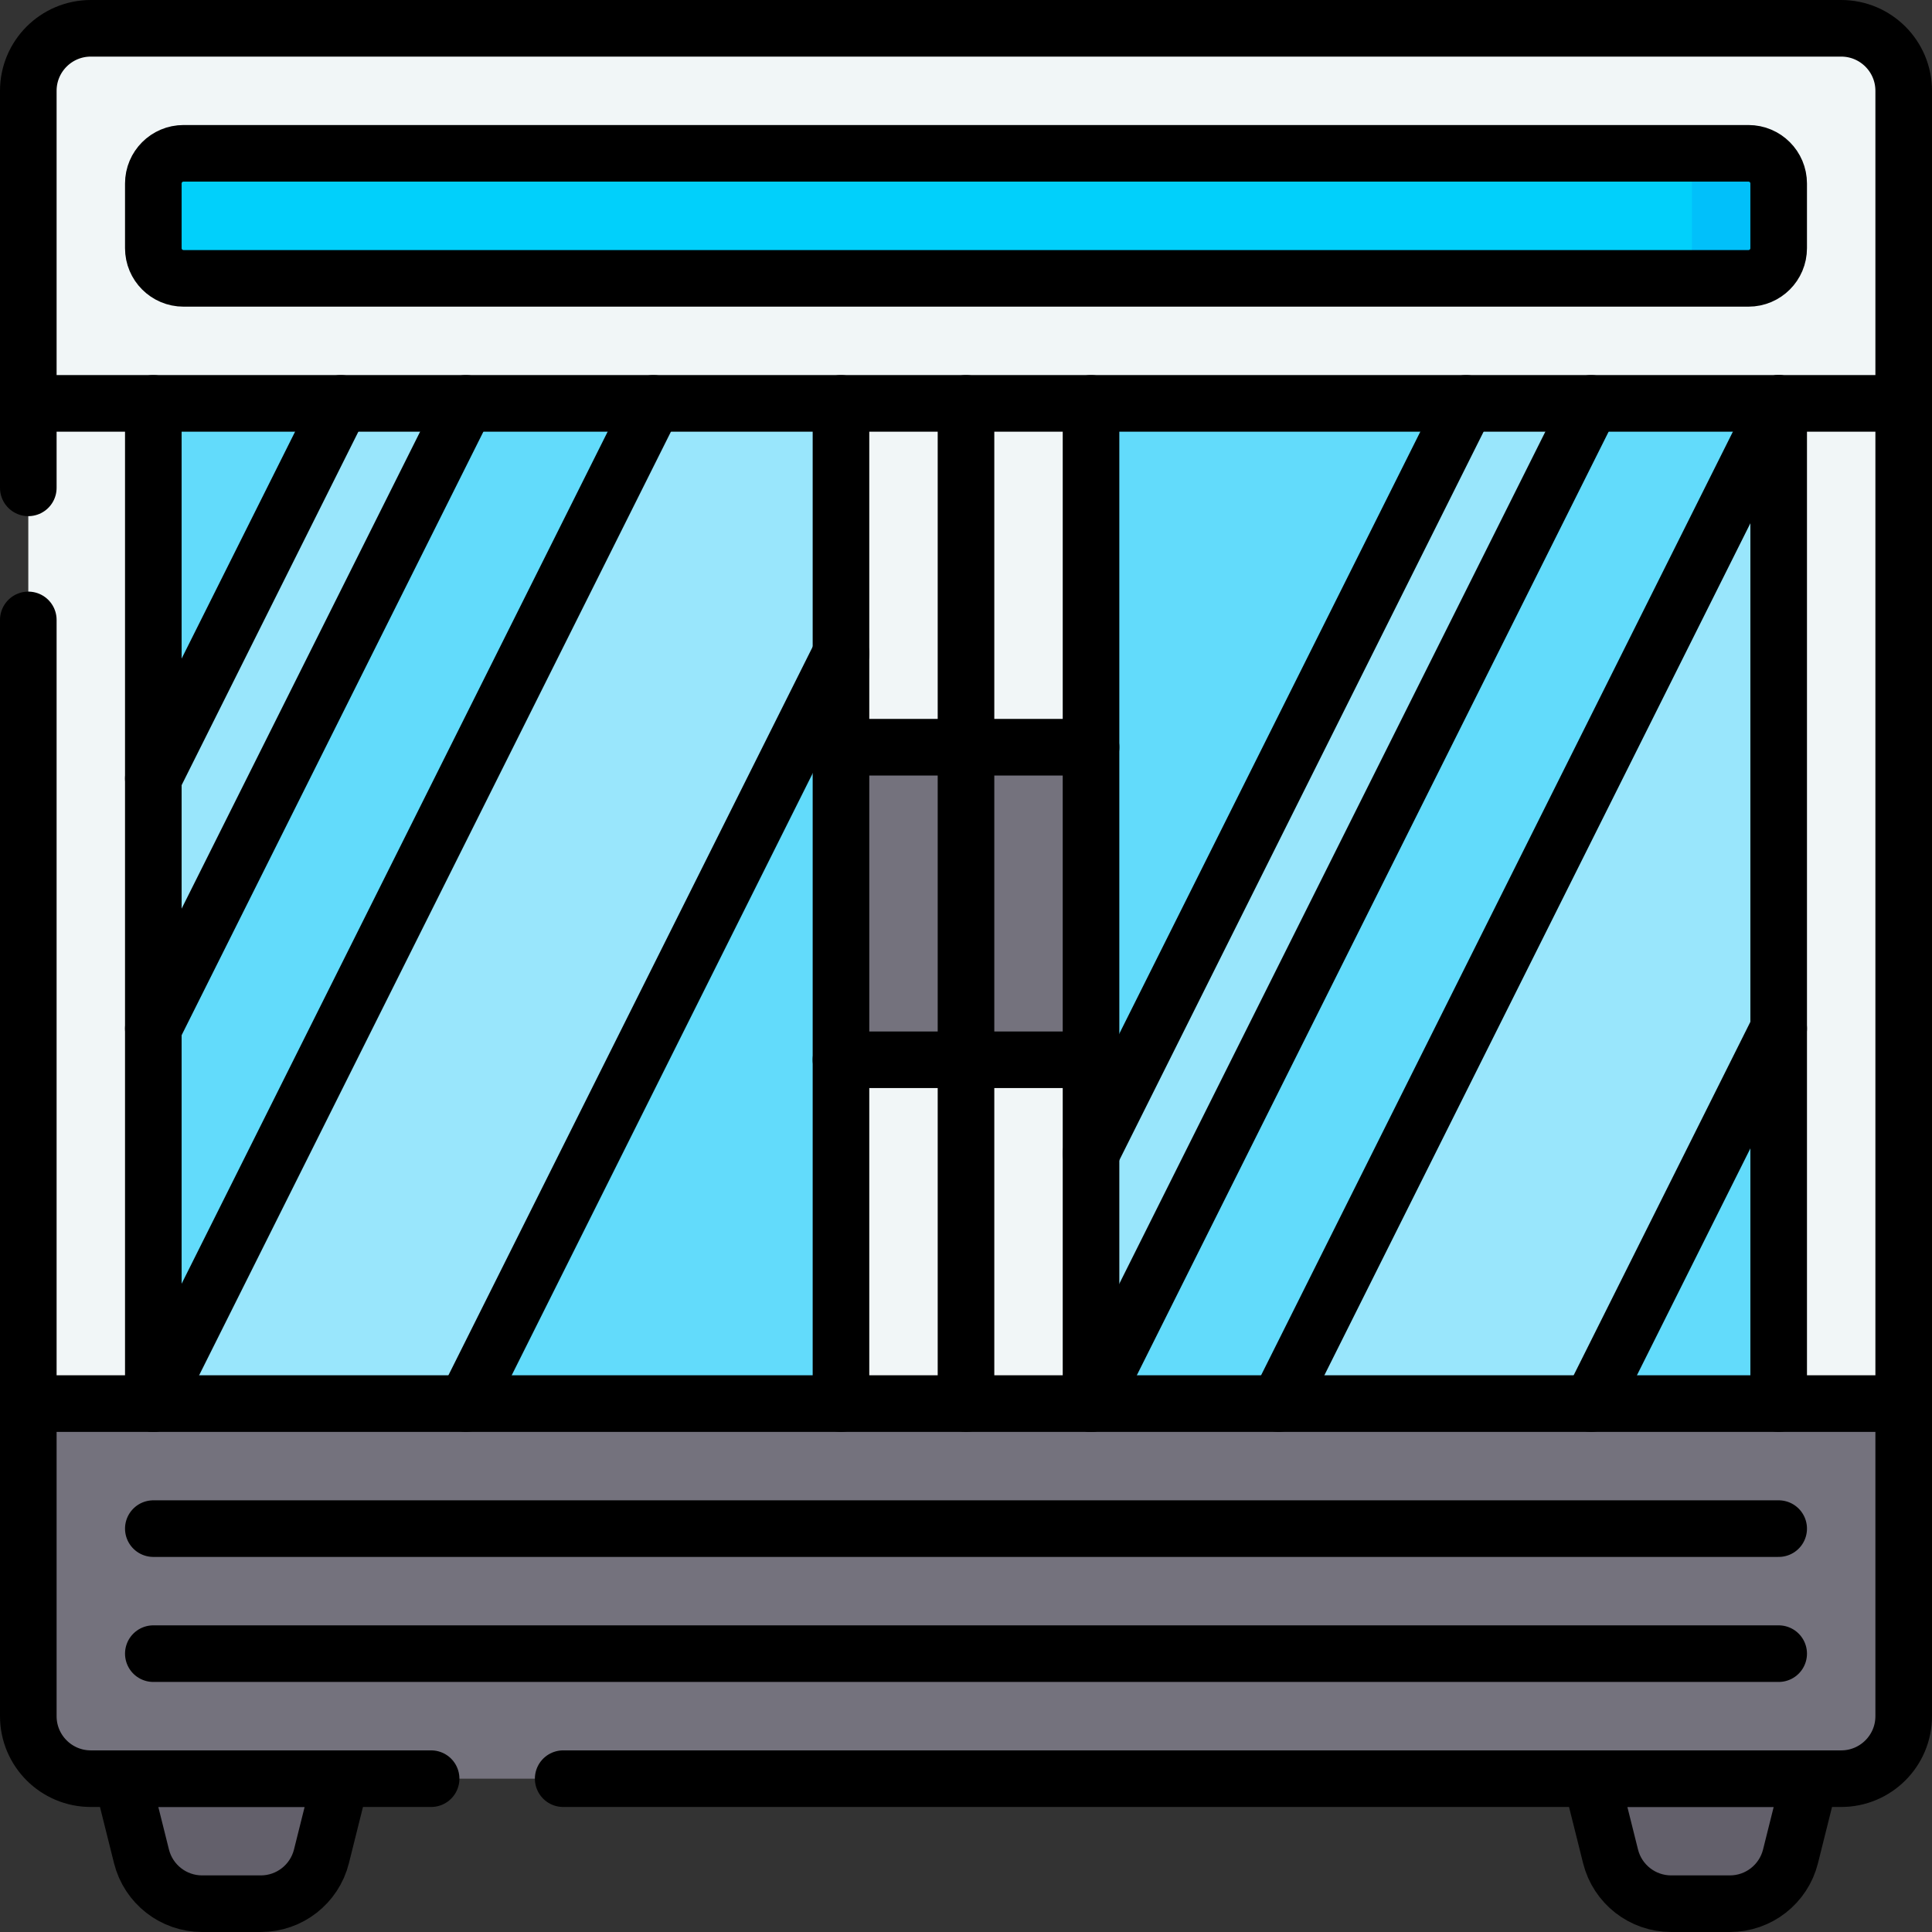
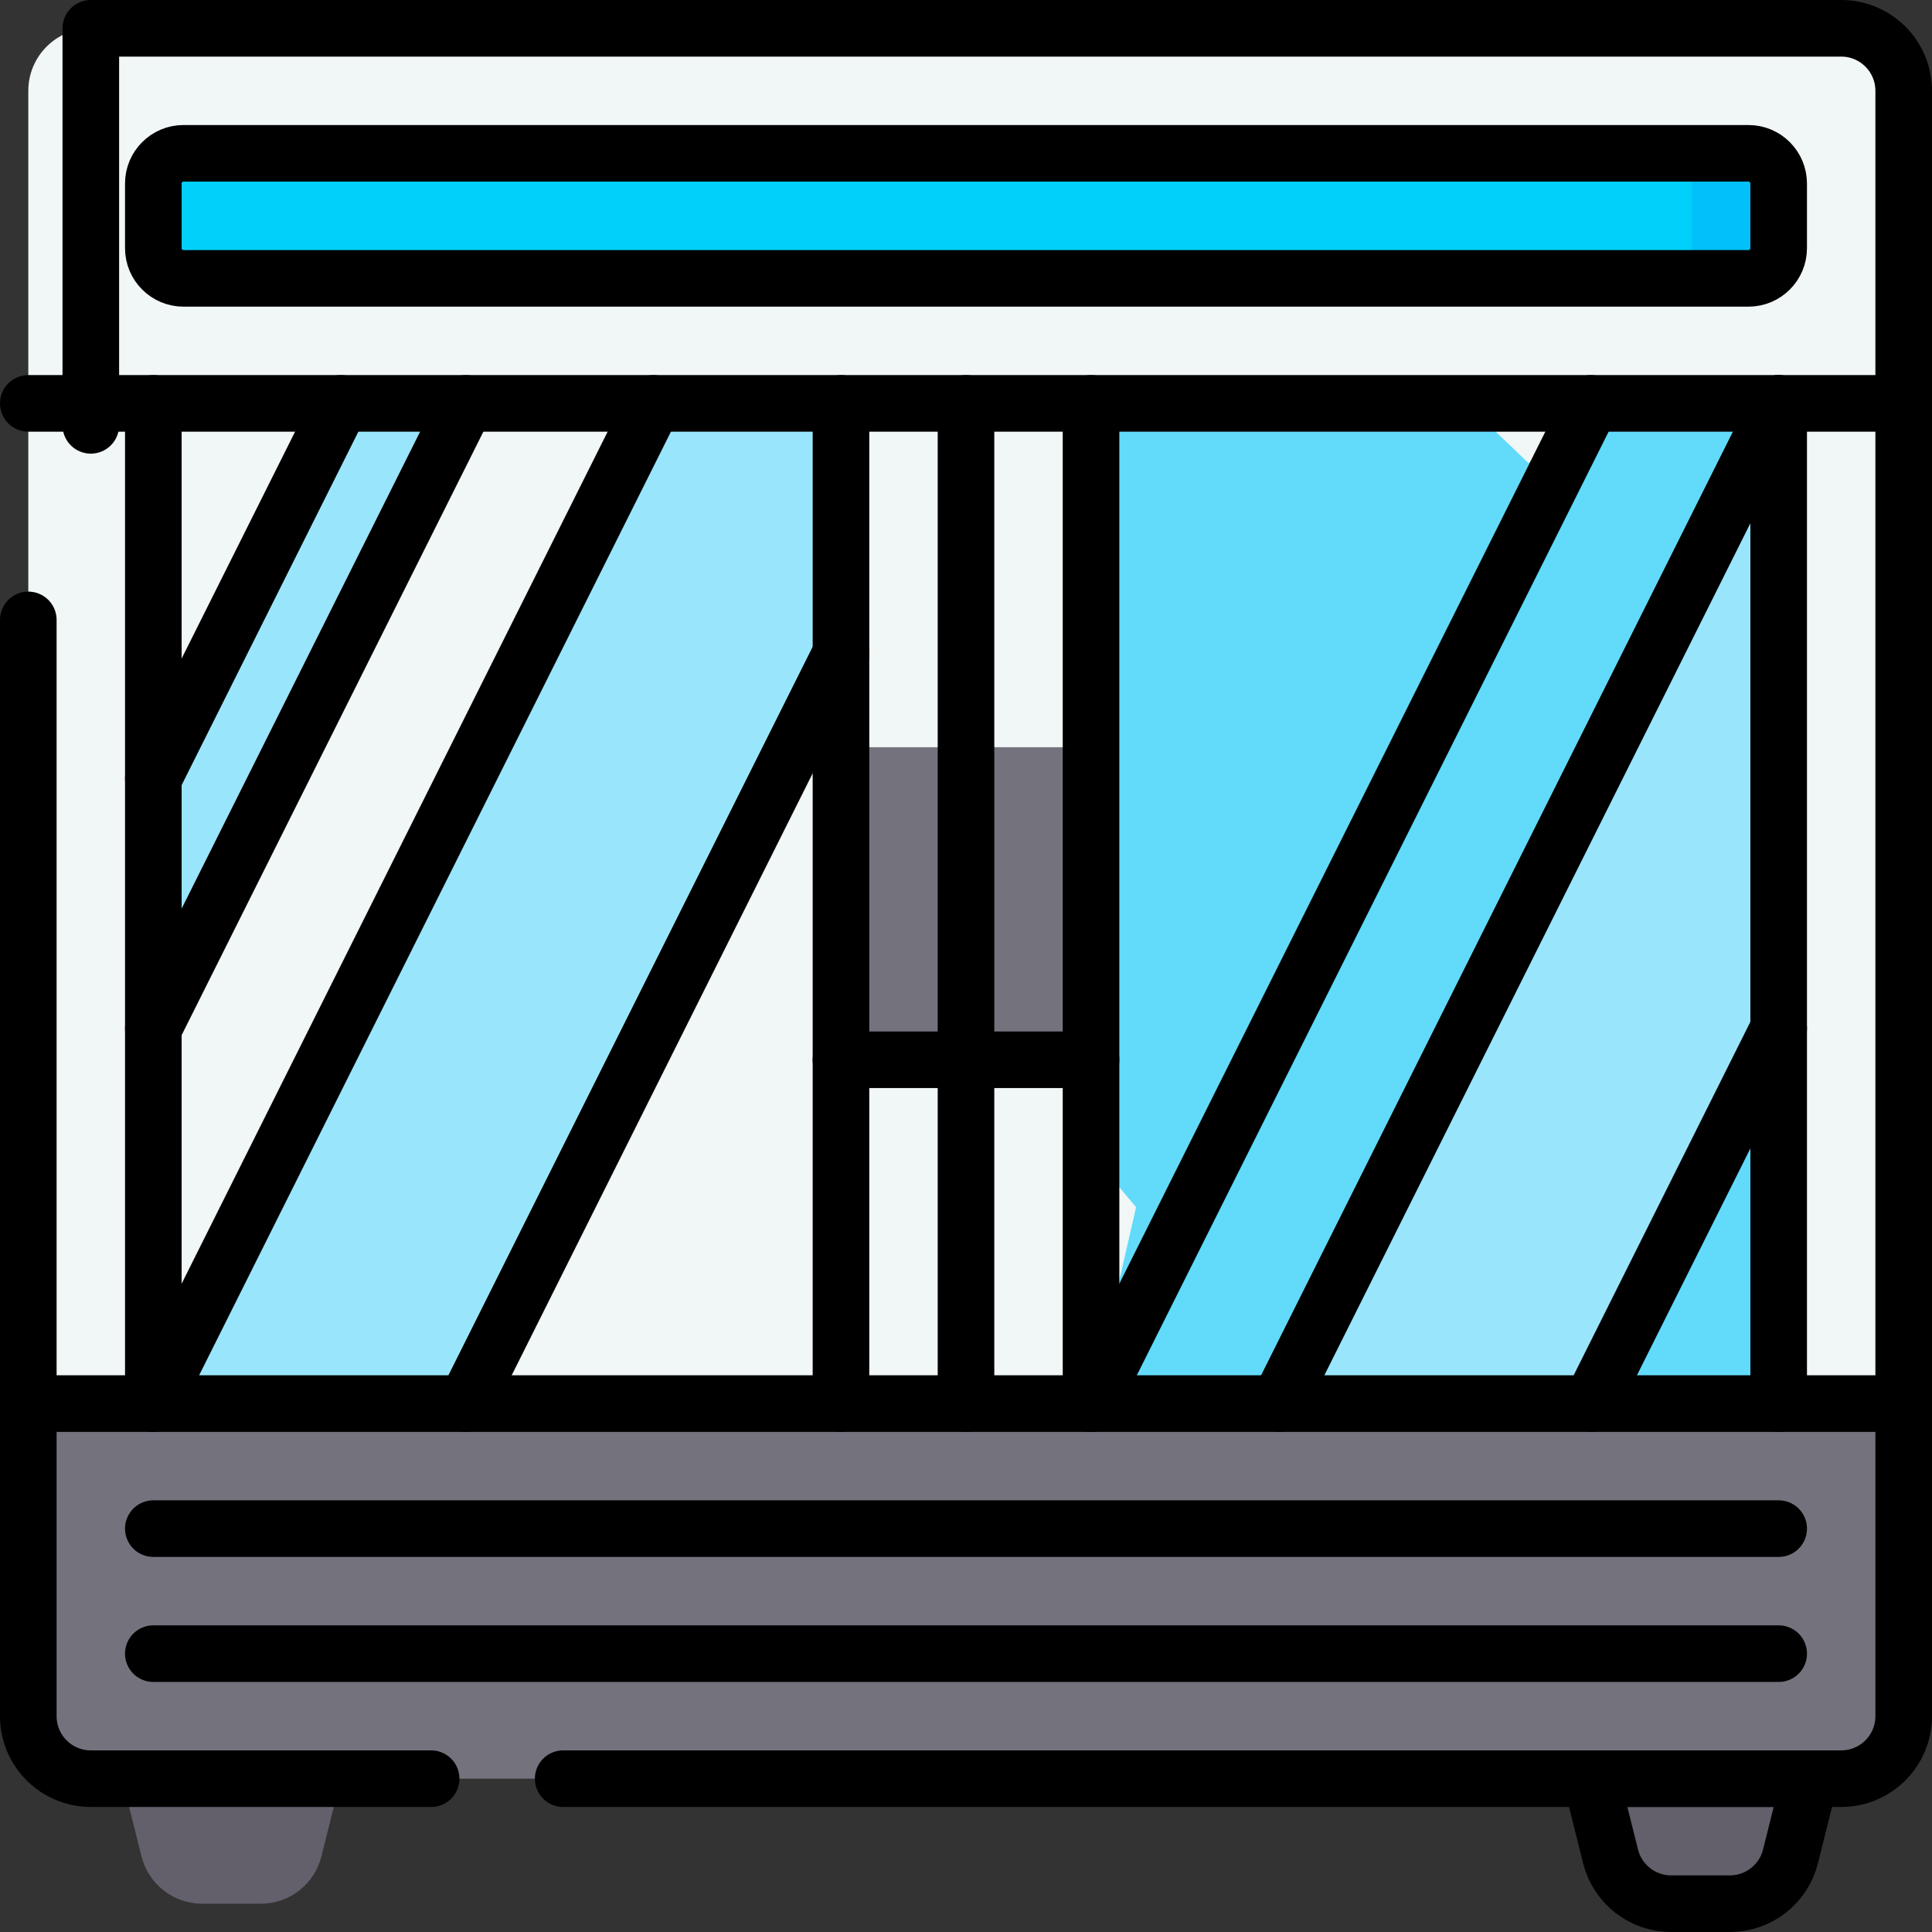
<svg xmlns="http://www.w3.org/2000/svg" version="1.1" id="Capa_1" x="0px" y="0px" viewBox="0 0 512 512" style="enable-background:new 0 0 512 512;" xml:space="preserve" width="512" height="512">
  <rect x="0" y="0" width="512" height="512" fill="#333333" stroke="none" />
  <g>
    <g>
      <path style="fill:#F1F6F7;" d="M487.933,7.5H24.067C14.917,7.5,7.5,14.917,7.5,24.067v347.9l248.5,49.7l248.5-49.7v-347.9&#10;&#09;&#09;&#09;C504.5,14.917,497.083,7.5,487.933,7.5z" />
      <rect x="218.303" y="198.017" style="fill:#74727D;" width="75.394" height="82.833" />
      <path style="fill:#01D0FB;" d="M443.6,73.767H48.399c-4.289,0-7.766-3.477-7.766-7.766V48.399c0-4.289,3.477-7.766,7.766-7.766&#10;&#09;&#09;&#09;H443.6c4.289,0,7.766,3.477,7.766,7.766v17.602C451.366,70.29,447.889,73.767,443.6,73.767z" />
      <path style="fill:#01C0FA;" d="M463.367,40.633h-23c4.418,0,8,3.582,8,8v17.133c0,4.418-3.582,8-8,8h23c4.418,0,8-3.582,8-8&#10;&#09;&#09;&#09;V48.633C471.367,44.215,467.785,40.633,463.367,40.633z" />
      <g>
        <path style="fill:#63606B;" d="M479.65,471.367v-5h-57.983v5l5.146,20.585c1.844,7.375,8.47,12.549,16.072,12.549h15.547&#10;&#09;&#09;&#09;&#09;c7.602,0,14.228-5.174,16.072-12.549L479.65,471.367z" />
        <path style="fill:#63606B;" d="M90.333,471.367v-5H32.35v5l5.146,20.585c1.844,7.375,8.47,12.549,16.072,12.549h15.547&#10;&#09;&#09;&#09;&#09;c7.602,0,14.228-5.174,16.072-12.549L90.333,471.367z" />
      </g>
-       <polygon style="fill:#62DBFB;" points="40.633,272.567 40.633,371.967 76.156,357.018 123.467,371.967 222.867,371.967 &#10;&#09;&#09;&#09;222.867,173.167 173.166,106.9 173.166,106.9 123.468,106.9 123.467,106.9 106.9,111.734 90.333,106.9 40.633,106.9 40.633,206.3 &#10;&#09;&#09;&#09;50.615,225.349 &#09;&#09;" />
      <path style="fill:#62DBFB;" d="M289.134,305.699l11.94,14.218l-11.94,52.049h49.7l41.417-9.113l41.417,9.113h49.7v-99.4&#10;&#09;&#09;&#09;l-13.413-35.879L471.367,106.9h-49.7c-0.948,0-16.567,15.843-16.567,15.843L388.533,106.9l0,0h-99.4L289.134,305.699&#10;&#09;&#09;&#09;L289.134,305.699z" />
      <g>
        <g>
-           <polygon style="fill:#99E6FC;" points="289.133,305.7 388.533,106.9 421.667,106.9 289.133,371.967 &#09;&#09;&#09;&#09;" />
          <polygon style="fill:#99E6FC;" points="471.367,272.567 421.667,371.967 338.833,371.967 471.367,106.9 &#09;&#09;&#09;&#09;" />
        </g>
      </g>
      <g>
        <g>
          <polygon style="fill:#99E6FC;" points="40.633,371.967 173.167,106.9 222.867,106.9 222.867,173.167 123.467,371.967 &#09;&#09;&#09;&#09;" />
          <polygon style="fill:#99E6FC;" points="40.633,206.3 90.333,106.9 123.467,106.9 40.633,272.567 &#09;&#09;&#09;&#09;" />
        </g>
      </g>
      <path style="fill:#74727D;" d="M24.067,471.367h463.867c9.149,0,16.567-7.417,16.567-16.567v-82.833H7.5V454.8&#10;&#09;&#09;&#09;C7.5,463.949,14.917,471.367,24.067,471.367z" />
    </g>
    <g>
      <g>
        <path style="fill:none;stroke:#000000;stroke-width:15;stroke-linecap:round;stroke-linejoin:round;stroke-miterlimit:10;" d="&#10;&#09;&#09;&#09;&#09;M7.5,164.283V454.8c0,9.15,7.417,16.567,16.567,16.567h90.183" />
-         <path style="fill:none;stroke:#000000;stroke-width:15;stroke-linecap:round;stroke-linejoin:round;stroke-miterlimit:10;" d="&#10;&#09;&#09;&#09;&#09;M149.25,471.367h338.683c9.15,0,16.567-7.417,16.567-16.567V24.067c0-9.149-7.417-16.567-16.567-16.567H24.067&#10;&#09;&#09;&#09;&#09;C14.917,7.5,7.5,14.917,7.5,24.067v105.217" />
-         <path style="fill:none;stroke:#000000;stroke-width:15;stroke-linecap:round;stroke-linejoin:round;stroke-miterlimit:10;" d="&#10;&#09;&#09;&#09;&#09;M90.333,471.367H32.35l5.146,20.585c1.844,7.375,8.47,12.549,16.072,12.549h15.547c7.602,0,14.228-5.174,16.072-12.549&#10;&#09;&#09;&#09;&#09;L90.333,471.367z" />
+         <path style="fill:none;stroke:#000000;stroke-width:15;stroke-linecap:round;stroke-linejoin:round;stroke-miterlimit:10;" d="&#10;&#09;&#09;&#09;&#09;M149.25,471.367h338.683c9.15,0,16.567-7.417,16.567-16.567V24.067c0-9.149-7.417-16.567-16.567-16.567H24.067&#10;&#09;&#09;&#09;&#09;v105.217" />
        <path style="fill:none;stroke:#000000;stroke-width:15;stroke-linecap:round;stroke-linejoin:round;stroke-miterlimit:10;" d="&#10;&#09;&#09;&#09;&#09;M479.65,471.367h-57.983l5.146,20.585c1.844,7.375,8.47,12.549,16.072,12.549h15.547c7.602,0,14.228-5.174,16.072-12.549&#10;&#09;&#09;&#09;&#09;L479.65,471.367z" />
        <line style="fill:none;stroke:#000000;stroke-width:15;stroke-linecap:round;stroke-linejoin:round;stroke-miterlimit:10;" x1="7.5" y1="371.967" x2="504.5" y2="371.967" />
        <g>
          <line style="fill:none;stroke:#000000;stroke-width:15;stroke-linecap:round;stroke-linejoin:round;stroke-miterlimit:10;" x1="40.633" y1="405.1" x2="471.367" y2="405.1" />
          <line style="fill:none;stroke:#000000;stroke-width:15;stroke-linecap:round;stroke-linejoin:round;stroke-miterlimit:10;" x1="40.633" y1="438.233" x2="471.367" y2="438.233" />
        </g>
        <line style="fill:none;stroke:#000000;stroke-width:15;stroke-linecap:round;stroke-linejoin:round;stroke-miterlimit:10;" x1="7.5" y1="106.9" x2="504.5" y2="106.9" />
        <line style="fill:none;stroke:#000000;stroke-width:15;stroke-linecap:round;stroke-linejoin:round;stroke-miterlimit:10;" x1="40.633" y1="106.9" x2="40.633" y2="371.967" />
        <line style="fill:none;stroke:#000000;stroke-width:15;stroke-linecap:round;stroke-linejoin:round;stroke-miterlimit:10;" x1="471.367" y1="106.9" x2="471.367" y2="371.967" />
        <path style="fill:none;stroke:#000000;stroke-width:15;stroke-linecap:round;stroke-linejoin:round;stroke-miterlimit:10;" d="&#10;&#09;&#09;&#09;&#09;M463.367,73.767H48.633c-4.418,0-8-3.582-8-8V48.633c0-4.418,3.582-8,8-8h414.733c4.418,0,8,3.582,8,8v17.133&#10;&#09;&#09;&#09;&#09;C471.367,70.185,467.785,73.767,463.367,73.767z" />
        <line style="fill:none;stroke:#000000;stroke-width:15;stroke-linecap:round;stroke-linejoin:round;stroke-miterlimit:10;" x1="256" y1="106.9" x2="256" y2="371.967" />
        <line style="fill:none;stroke:#000000;stroke-width:15;stroke-linecap:round;stroke-linejoin:round;stroke-miterlimit:10;" x1="222.867" y1="106.9" x2="222.867" y2="371.967" />
        <line style="fill:none;stroke:#000000;stroke-width:15;stroke-linecap:round;stroke-linejoin:round;stroke-miterlimit:10;" x1="289.133" y1="106.9" x2="289.133" y2="371.967" />
-         <line style="fill:none;stroke:#000000;stroke-width:15;stroke-linecap:round;stroke-linejoin:round;stroke-miterlimit:10;" x1="222.867" y1="198.017" x2="289.134" y2="198.017" />
        <line style="fill:none;stroke:#000000;stroke-width:15;stroke-linecap:round;stroke-linejoin:round;stroke-miterlimit:10;" x1="222.867" y1="280.85" x2="289.134" y2="280.85" />
      </g>
      <g>
        <line style="fill:none;stroke:#000000;stroke-width:15;stroke-linecap:round;stroke-linejoin:round;stroke-miterlimit:10;" x1="471.367" y1="106.9" x2="338.833" y2="371.967" />
        <line style="fill:none;stroke:#000000;stroke-width:15;stroke-linecap:round;stroke-linejoin:round;stroke-miterlimit:10;" x1="421.667" y1="106.9" x2="289.133" y2="371.967" />
-         <line style="fill:none;stroke:#000000;stroke-width:15;stroke-linecap:round;stroke-linejoin:round;stroke-miterlimit:10;" x1="388.533" y1="106.9" x2="289.133" y2="305.7" />
        <line style="fill:none;stroke:#000000;stroke-width:15;stroke-linecap:round;stroke-linejoin:round;stroke-miterlimit:10;" x1="471.367" y1="272.567" x2="421.667" y2="371.967" />
      </g>
      <g>
        <line style="fill:none;stroke:#000000;stroke-width:15;stroke-linecap:round;stroke-linejoin:round;stroke-miterlimit:10;" x1="173.167" y1="106.9" x2="40.633" y2="371.967" />
        <line style="fill:none;stroke:#000000;stroke-width:15;stroke-linecap:round;stroke-linejoin:round;stroke-miterlimit:10;" x1="123.467" y1="106.9" x2="40.633" y2="272.567" />
        <line style="fill:none;stroke:#000000;stroke-width:15;stroke-linecap:round;stroke-linejoin:round;stroke-miterlimit:10;" x1="90.333" y1="106.9" x2="40.633" y2="206.3" />
        <line style="fill:none;stroke:#000000;stroke-width:15;stroke-linecap:round;stroke-linejoin:round;stroke-miterlimit:10;" x1="222.867" y1="173.167" x2="123.467" y2="371.967" />
      </g>
    </g>
  </g>
</svg>